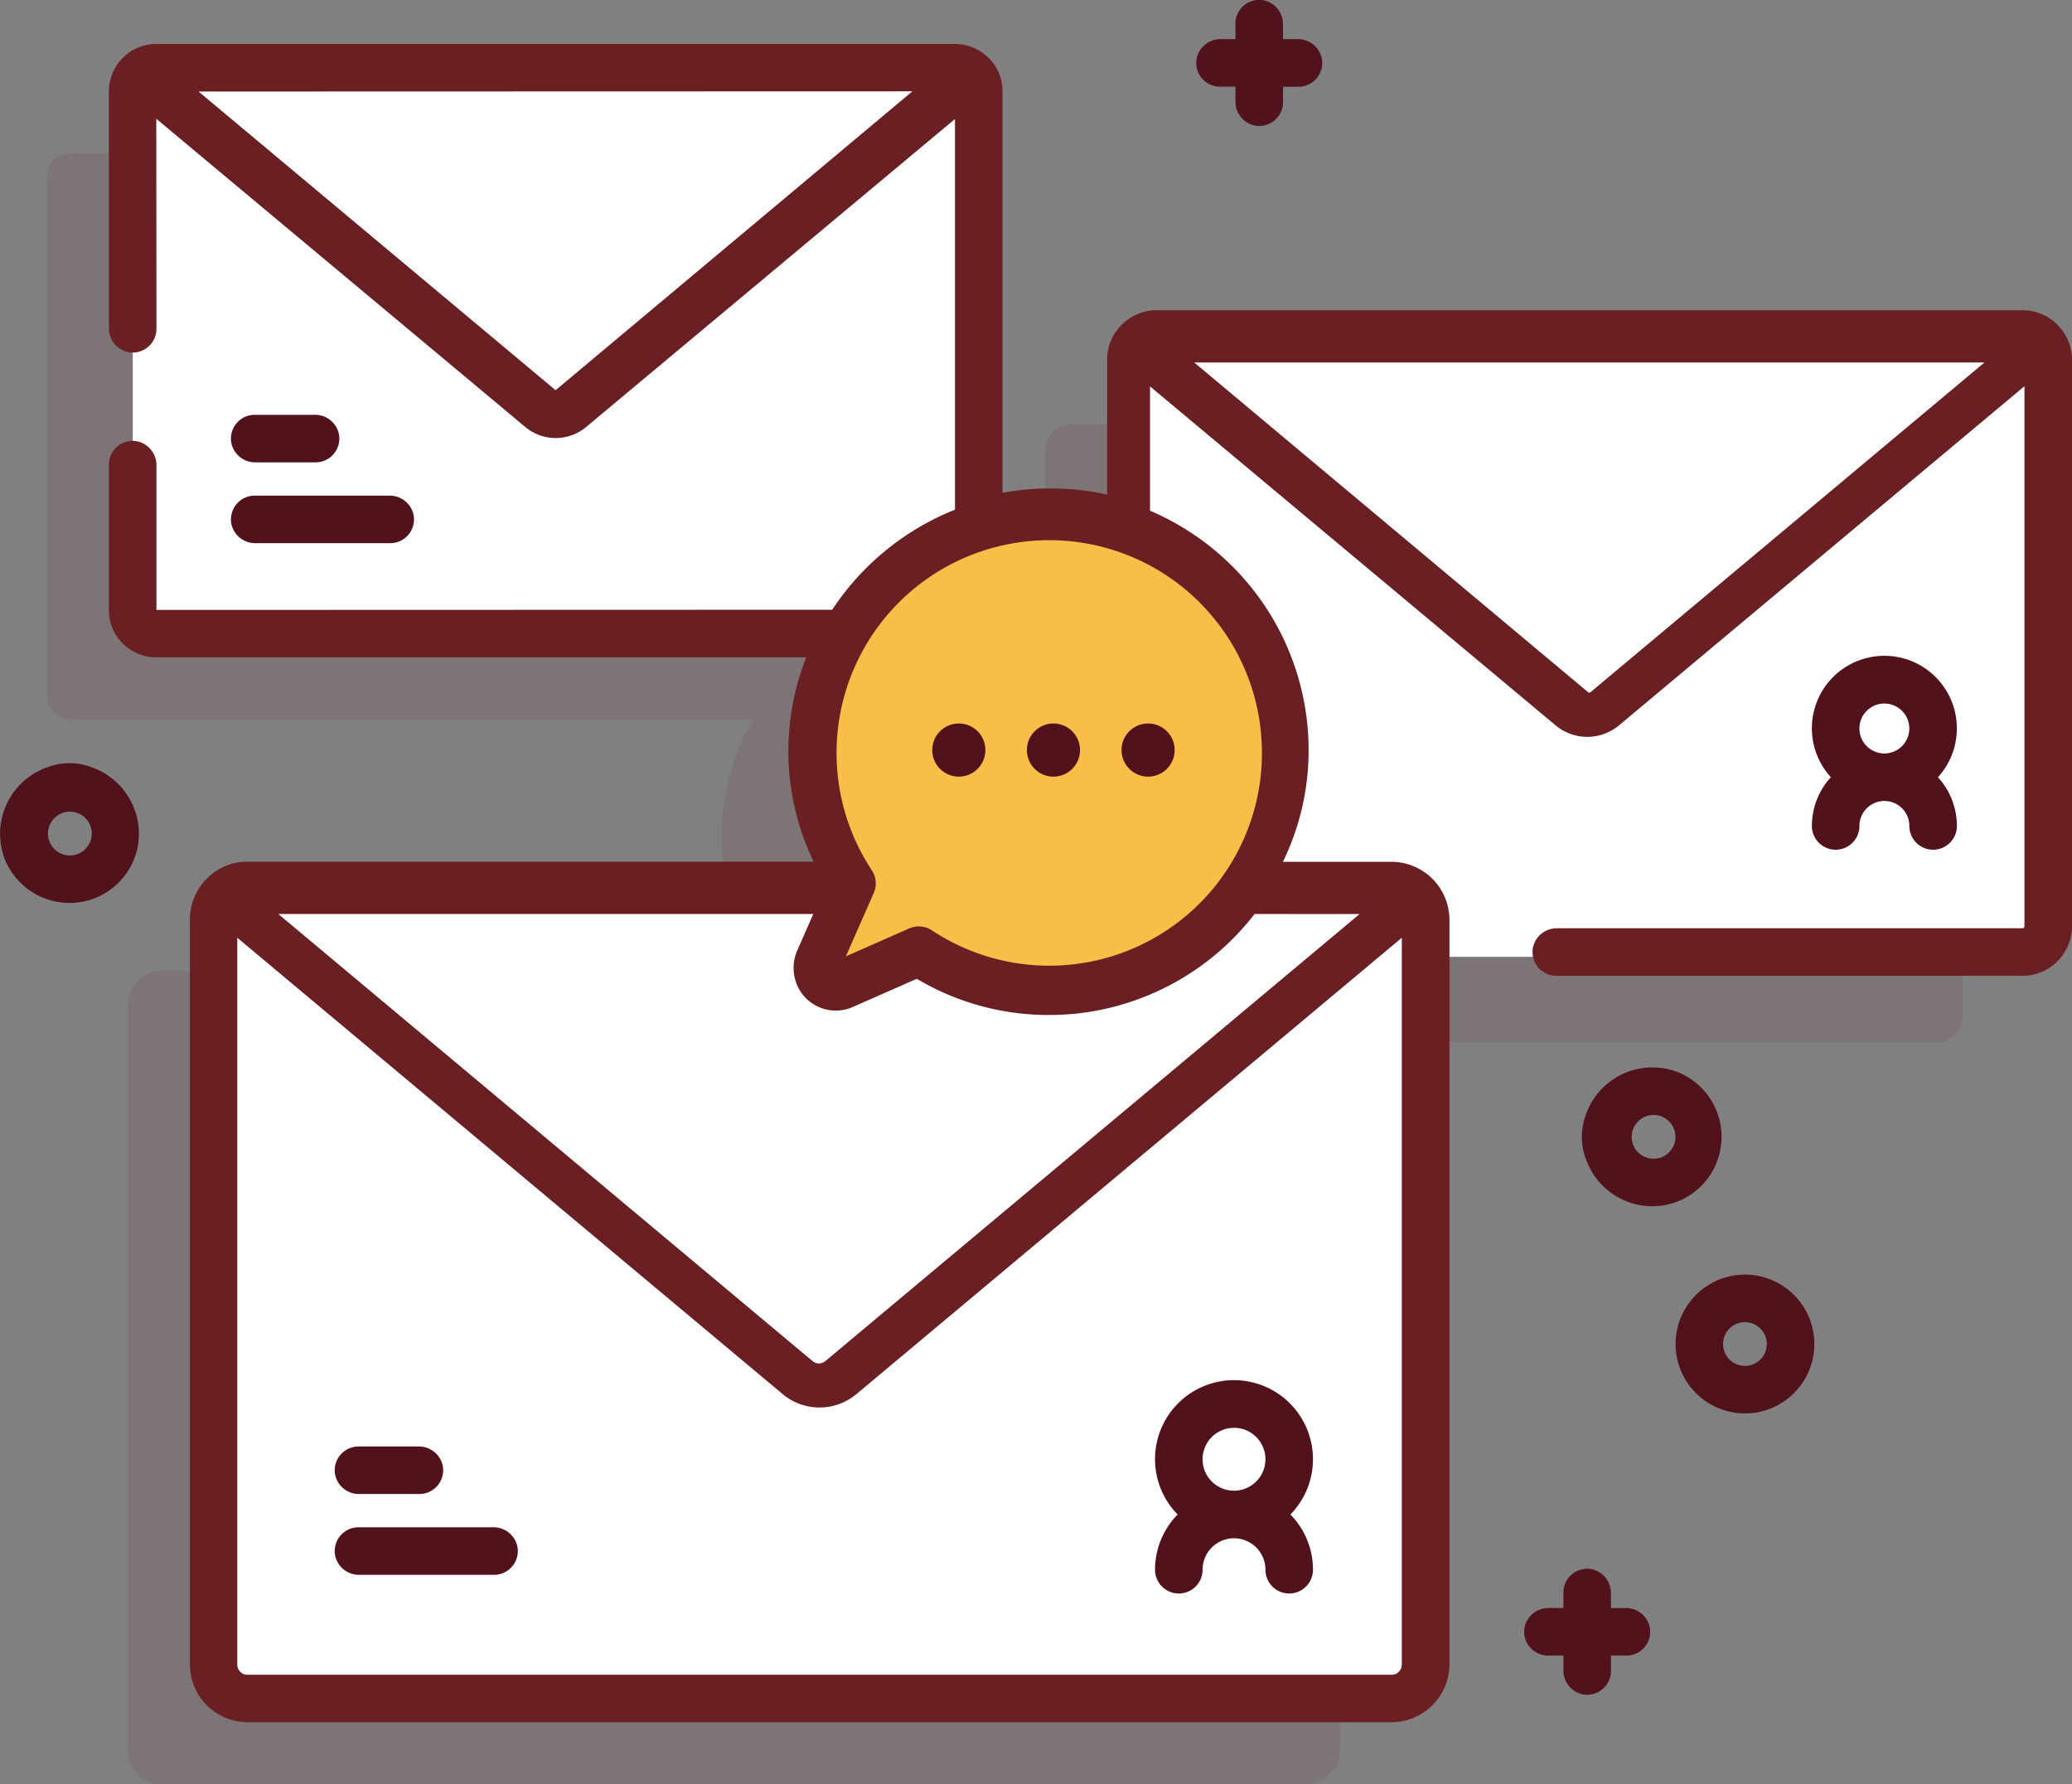
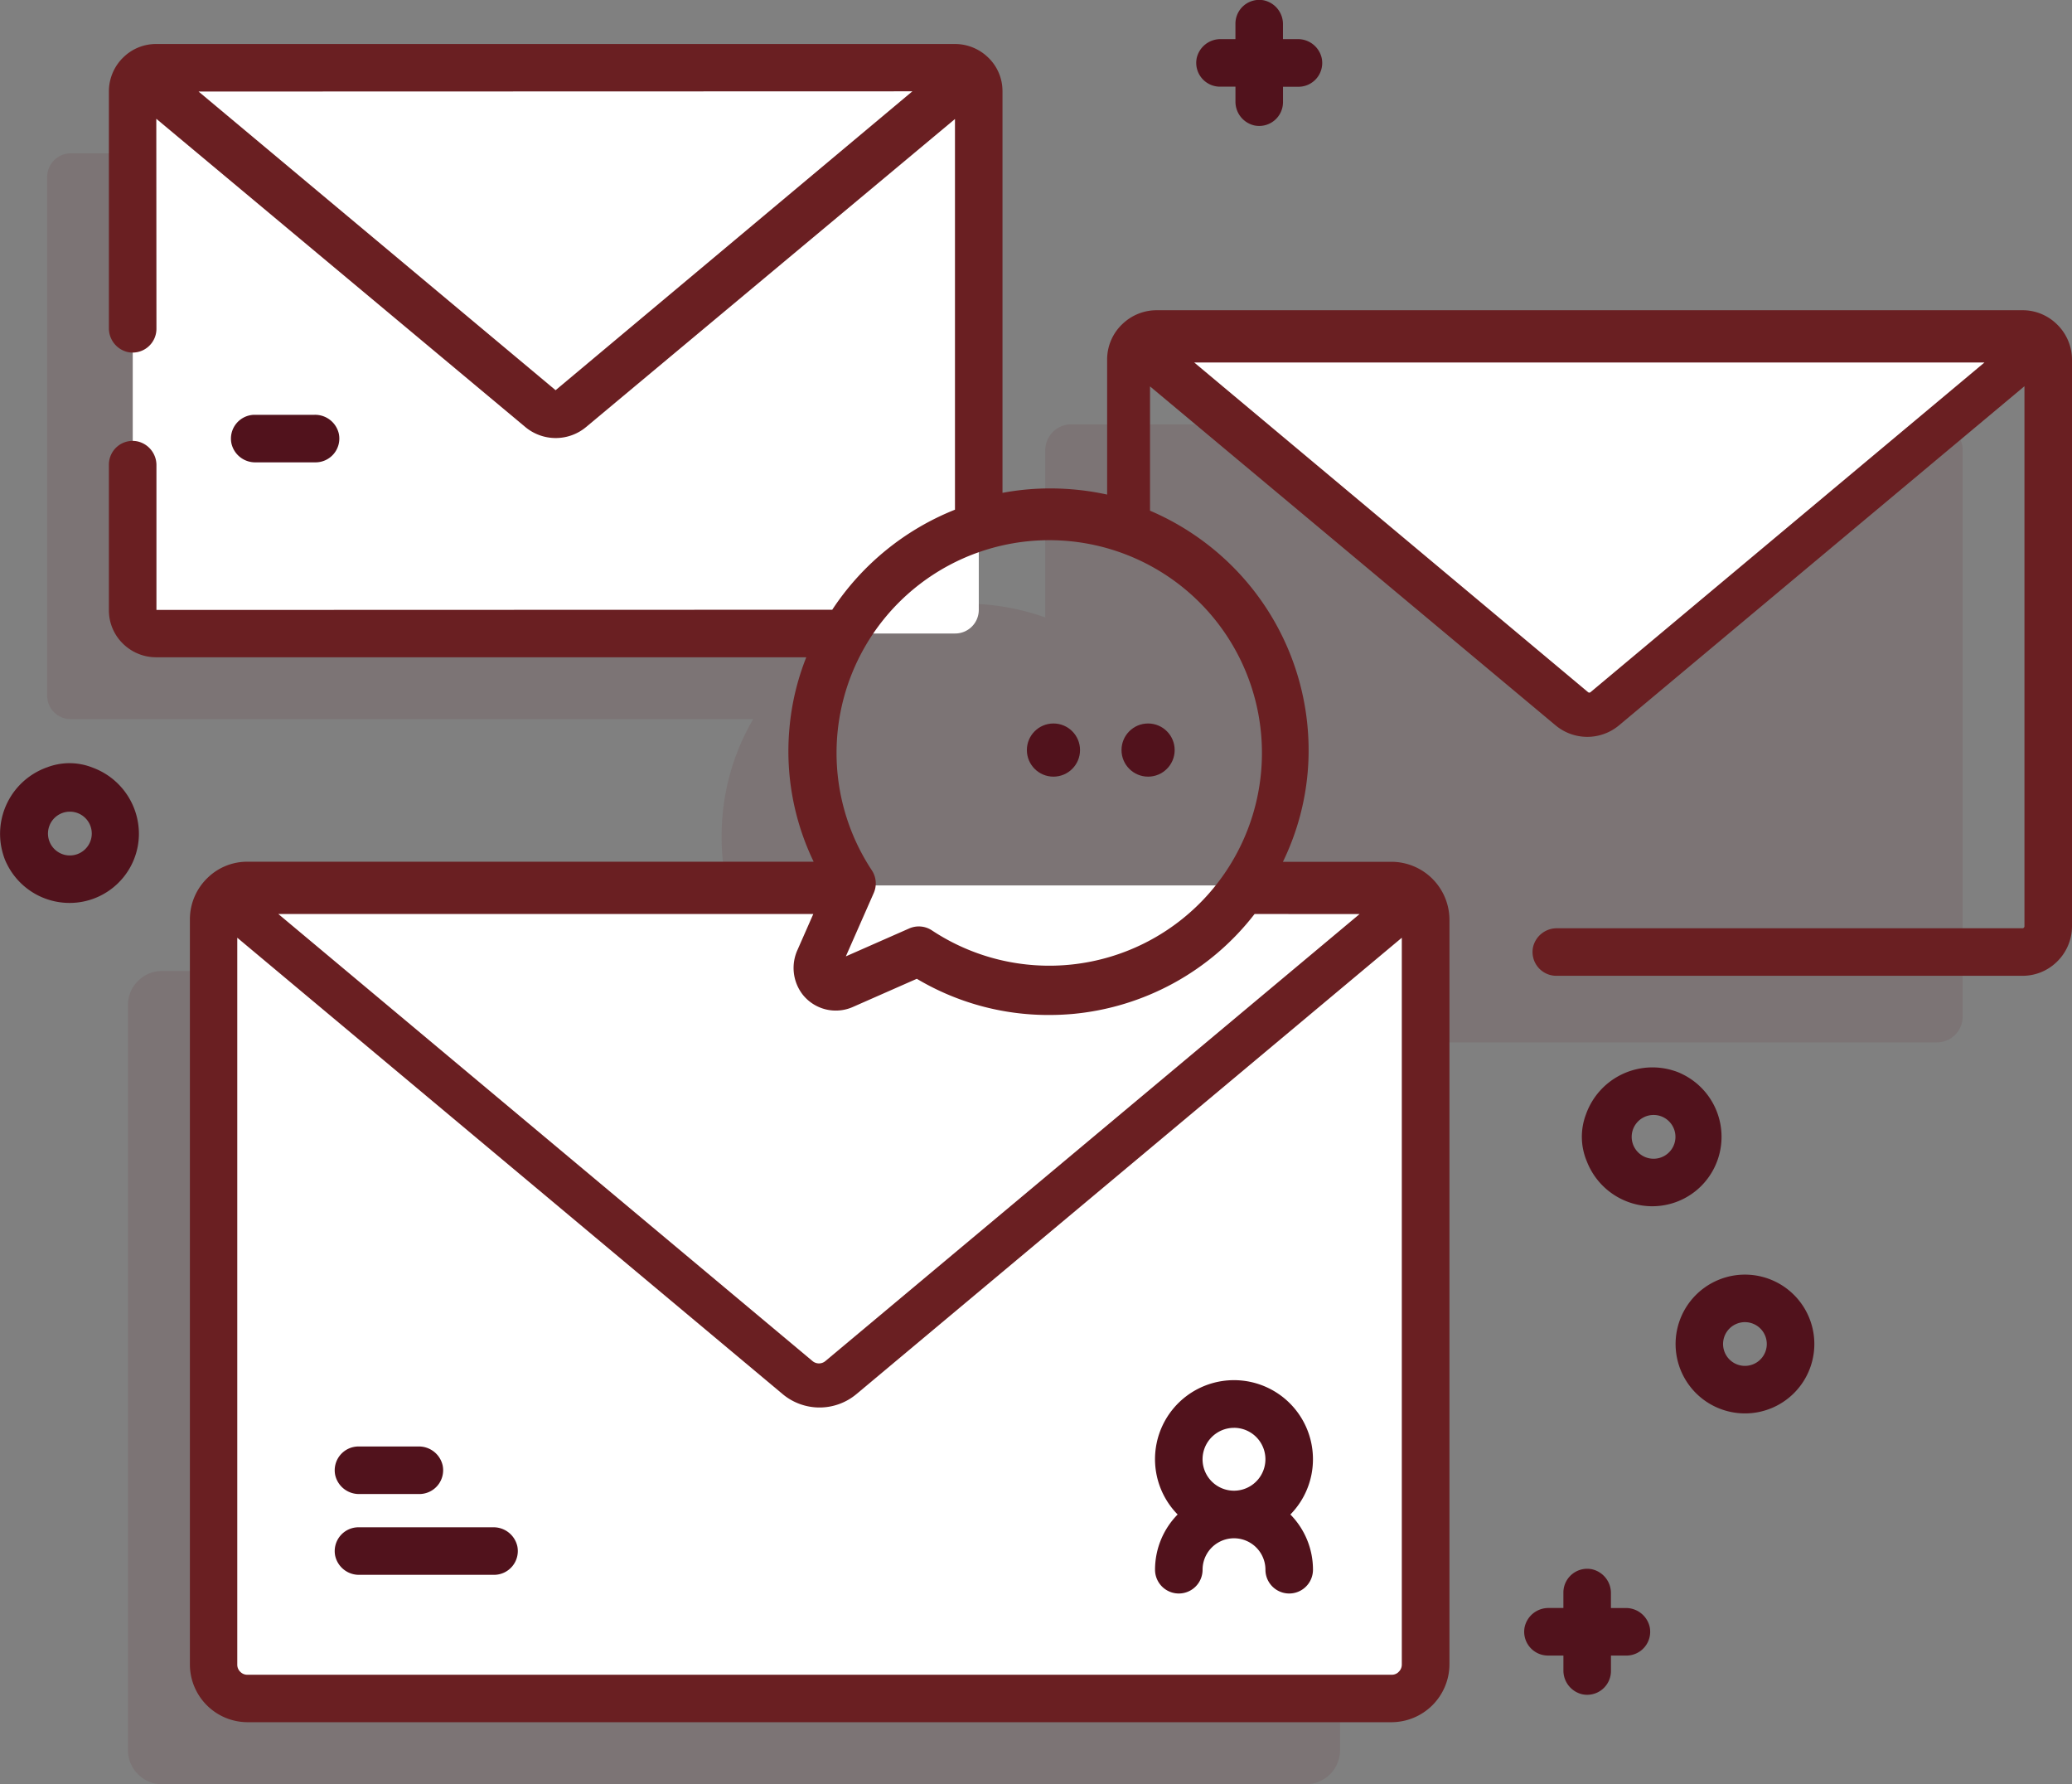
<svg xmlns="http://www.w3.org/2000/svg" width="90.049" height="77.515" viewBox="0 0 90.049 77.515">
  <rect x="0" y="0" width="90.049" height="77.515" fill="#808080" stroke="none" />
  <path data-name="Path 16029" d="M142 108.827a1.086 1.086 0 0 0-.757-.3h-37.635a1.123 1.123 0 0 0-1.122 1.113v7.278a10.4 10.4 0 0 0-4.162-.58 10.21 10.21 0 0 0-2.448.462V97.773a1.029 1.029 0 0 0-1.027-1.023H60.132a1.029 1.029 0 0 0-1.025 1.023v22.544a1.017 1.017 0 0 0 1.015 1.015h29.669a10.048 10.048 0 0 0-1.335 4.212 10.172 10.172 0 0 0 1.655 6.516l-.1.22H64.087a1.434 1.434 0 0 0-1 .4 1.455 1.455 0 0 0-.469 1.072v32.383a1.46 1.46 0 0 0 .469 1.074 1.443 1.443 0 0 0 1 .4h49.737a1.477 1.477 0 0 0 1.469-1.471v-30.76h25.947a1.093 1.093 0 0 0 .757-.3 1.119 1.119 0 0 0 .356-.818v-24.62a1.11 1.11 0 0 0-.353-.813z" transform="translate(-57.056 -90.088)" style="fill:#631822;opacity:.11" />
  <g data-name="Group 2339">
-     <path data-name="Path 16030" d="M326.182 136.867v24.62a1.117 1.117 0 0 1-.358.818 1.1 1.1 0 0 1-.761.3h-37.838a1.1 1.1 0 0 1-.761-.3 1.115 1.115 0 0 1-.356-.818v-24.62a1.106 1.106 0 0 1 .356-.813 1.093 1.093 0 0 1 .761-.3h37.838a1.093 1.093 0 0 1 .761.3 1.106 1.106 0 0 1 .358.813z" transform="translate(-237.166 -121.032)" style="fill:#fff" />
    <path data-name="Path 16031" d="m327.718 136.049-18.94 15.846a1.116 1.116 0 0 1-1.432 0L288.4 136.049a1.1 1.1 0 0 1 .759-.3h37.8a1.1 1.1 0 0 1 .759.3z" transform="translate(-238.989 -121.032)" style="fill:#fff" />
    <path data-name="Path 16032" d="M113.876 79.773v22.535a1.026 1.026 0 0 1-1.027 1.023H78.132a1.026 1.026 0 0 1-1.025-1.023V79.773a1.03 1.03 0 0 1 1.025-1.023h34.718a1.03 1.03 0 0 1 1.027 1.023z" transform="translate(-71.338 -75.806)" style="fill:#fff" />
    <path data-name="Path 16033" d="M114.841 79.024 97.477 93.551a1.023 1.023 0 0 1-1.313 0L78.8 79.024a1.012 1.012 0 0 1 .7-.274h34.65a1.012 1.012 0 0 1 .691.274z" transform="translate(-72.681 -75.806)" style="fill:#fff" />
    <path data-name="Path 16034" d="M146.782 252.22v32.38a1.477 1.477 0 0 1-1.469 1.471H95.576a1.443 1.443 0 0 1-1-.4 1.46 1.46 0 0 1-.469-1.074V252.22a1.455 1.455 0 0 1 .469-1.072 1.434 1.434 0 0 1 1-.4h49.737a1.437 1.437 0 0 1 1 .4 1.455 1.455 0 0 1 .469 1.072z" transform="translate(-84.826 -212.277)" style="fill:#fff" />
    <path data-name="Path 16035" d="M147.988 252.142 123.061 273a1.467 1.467 0 0 1-1.884 0l-24.926-20.858a1.463 1.463 0 0 1 1-.392h49.737a1.463 1.463 0 0 1 1 .392z" transform="translate(-86.527 -213.07)" style="fill:#fff" />
  </g>
-   <path data-name="Path 16036" d="M240.706 184.056a10.278 10.278 0 1 0-18.827 4.992l-1.443 3.277a.811.811 0 0 0 1.069 1.069l3.277-1.443a10.275 10.275 0 0 0 15.924-7.895z" transform="translate(-184.851 -150.668)" style="fill:#f9be47" />
  <g data-name="Group 2340" transform="translate(10.037 18.023)">
-     <circle data-name="Ellipse 1784" cx="1.155" cy="1.155" r="1.155" transform="translate(30.478 13.412)" style="fill:#51121c" />
    <circle data-name="Ellipse 1785" cx="1.155" cy="1.155" r="1.155" transform="translate(34.591 13.412)" style="fill:#51121c" />
    <circle data-name="Ellipse 1786" cx="1.155" cy="1.155" r="1.155" transform="translate(38.704 13.412)" style="fill:#51121c" />
    <path data-name="Path 16037" d="M101.448 153.816h-2.607a1.058 1.058 0 0 1-1.05-.819 1.034 1.034 0 0 1 1.009-1.247h2.607a1.058 1.058 0 0 1 1.05.819 1.034 1.034 0 0 1-1.009 1.247z" transform="translate(-97.769 -151.75)" style="fill:#51121c" />
-     <path data-name="Path 16038" d="M104.693 170.816h-5.852a1.058 1.058 0 0 1-1.05-.819 1.034 1.034 0 0 1 1.009-1.247h5.852a1.058 1.058 0 0 1 1.05.819 1.034 1.034 0 0 1-1.009 1.247z" transform="translate(-97.769 -165.238)" style="fill:#51121c" />
  </g>
  <path data-name="Path 16039" d="M123.281 370.816h-2.607a1.058 1.058 0 0 1-1.05-.819 1.034 1.034 0 0 1 1.011-1.247h2.607a1.058 1.058 0 0 1 1.05.819 1.034 1.034 0 0 1-1.011 1.247z" transform="translate(-105.055 -305.901)" style="fill:#51121c" />
  <path data-name="Path 16040" d="M126.526 387.816h-5.852a1.058 1.058 0 0 1-1.05-.819 1.034 1.034 0 0 1 1.011-1.247h5.852a1.058 1.058 0 0 1 1.05.819 1.034 1.034 0 0 1-1.011 1.247z" transform="translate(-105.055 -319.39)" style="fill:#51121c" />
  <path data-name="Path 16041" d="M385.044 295.052a3.054 3.054 0 0 1-2.839-1.949 2.745 2.745 0 0 1-.04-2.038 3.065 3.065 0 0 1 3.825-1.9 2.238 2.238 0 0 1 .36.145 3.027 3.027 0 0 1 .827 4.861 3.008 3.008 0 0 1-2.133.881zm1.461-1.543zm-1.4-2.423a.951.951 0 1 0 .673.279.944.944 0 0 0-.678-.279z" transform="translate(-313.241 -242.641)" style="fill:#51121c" />
  <path data-name="Path 16042" d="M404.709 338.635a3.015 3.015 0 1 1 2.133-.882 3.007 3.007 0 0 1-2.133.882zm0-3.965a.95.95 0 1 0 .672.278.948.948 0 0 0-.672-.278z" transform="translate(-328.875 -277.223)" style="fill:#51121c" />
  <path data-name="Path 16043" d="M52.2 231.092a3.036 3.036 0 0 1-2.725-1.7 2.267 2.267 0 0 1-.147-.365 3.066 3.066 0 0 1 1.9-3.828 2.72 2.72 0 0 1 1.976.014 3.068 3.068 0 0 1 2.011 2.865 3 3 0 0 1-.884 2.133 3.006 3.006 0 0 1-2.131.881zm.015-3.965a.951.951 0 1 0 .672 1.623.95.95 0 0 0-.672-1.623z" transform="translate(-49.178 -191.86)" style="fill:#51121c" />
  <path data-name="Path 16044" d="M305.259 66.2h-.633v-.633a1.058 1.058 0 0 0-.819-1.05 1.034 1.034 0 0 0-1.247 1.011v.672h-.632a1.058 1.058 0 0 0-1.05.82 1.034 1.034 0 0 0 1.012 1.246h.671v.634a1.058 1.058 0 0 0 .819 1.05 1.034 1.034 0 0 0 1.247-1.011v-.669h.671a1.034 1.034 0 0 0 1.012-1.246 1.058 1.058 0 0 0-1.051-.824z" transform="translate(-248.868 -64.5)" style="fill:#51121c" />
  <path data-name="Path 16045" d="M374.259 396.2h-.633v-.633a1.058 1.058 0 0 0-.819-1.05 1.034 1.034 0 0 0-1.247 1.011v.671h-.632a1.058 1.058 0 0 0-1.05.82 1.034 1.034 0 0 0 1.012 1.246h.671v.633a1.058 1.058 0 0 0 .819 1.05 1.034 1.034 0 0 0 1.247-1.011v-.671h.671a1.034 1.034 0 0 0 1.012-1.246 1.058 1.058 0 0 0-1.051-.82z" transform="translate(-303.615 -326.332)" style="fill:#51121c" />
  <path data-name="Path 16046" d="M156.741 85.906a2.126 2.126 0 0 0-1.474-.588h-37.614a2.148 2.148 0 0 0-1.472.572 2.119 2.119 0 0 0-.694 1.563v5.875a11.611 11.611 0 0 0-3.2-.244 11.319 11.319 0 0 0-1.348.169v-17.46a2.021 2.021 0 0 0-.653-1.485 2.065 2.065 0 0 0-1.42-.557H74.163a2.023 2.023 0 0 0-1.4.55 2.055 2.055 0 0 0-.659 1.505v10.28a1.058 1.058 0 0 0 .819 1.05 1.034 1.034 0 0 0 1.247-1.011L74.164 77 90.2 90.392a2.062 2.062 0 0 0 2.644 0l16.03-13.382v16.975a11.464 11.464 0 0 0-5.334 4.347l-29.37.009v-6.272a1.057 1.057 0 0 0-.821-1.051 1.031 1.031 0 0 0-1.245 1v6.342a2.021 2.021 0 0 0 .649 1.483 2.046 2.046 0 0 0 1.407.554h28.252a10.913 10.913 0 0 0-.733 3.095 11.048 11.048 0 0 0 1.053 5.788H78.124a2.462 2.462 0 0 0-1.7.671 2.5 2.5 0 0 0-.8 1.833v32.379a2.512 2.512 0 0 0 2.505 2.505h49.707a2.524 2.524 0 0 0 2.528-2.505v-32.379a2.525 2.525 0 0 0-2.528-2.5h-4.709a11.068 11.068 0 0 0 1.093-4.12 11.293 11.293 0 0 0-3.326-8.754 11.425 11.425 0 0 0-3.543-2.382v-5.4l17.624 14.726a2.151 2.151 0 0 0 2.76 0l17.619-14.734v23.469a.086.086 0 0 1-.035.065.067.067 0 0 1-.048.018h-20.224a1.058 1.058 0 0 0-1.05.819 1.034 1.034 0 0 0 1.013 1.246h20.258a2.121 2.121 0 0 0 1.462-.577 2.153 2.153 0 0 0 .69-1.577V87.47a2.144 2.144 0 0 0-.679-1.564zm-65.224 2.887L76 75.816l31.023-.009zm36.629 55.7a.414.414 0 0 1-.287.113H78.12a.418.418 0 0 1-.3-.122.424.424 0 0 1-.137-.314v-31.587l23.7 19.828a2.5 2.5 0 0 0 3.21 0l23.7-19.827v31.584a.432.432 0 0 1-.147.323zm-1.688-32.938-23.216 19.422a.435.435 0 0 1-.559 0l-23.216-19.425h23.25l-.684 1.554a1.892 1.892 0 0 0 .212 1.934 1.836 1.836 0 0 0 2.195.55l2.776-1.223a11.181 11.181 0 0 0 5.742 1.573q.495 0 .995-.042a11.3 11.3 0 0 0 7.942-4.346zm-4.263-6.391a9.243 9.243 0 0 1-14.323 7.1 1.033 1.033 0 0 0-.987-.084l-2.754 1.213 1.213-2.754a1.033 1.033 0 0 0-.084-.987 9.244 9.244 0 1 1 16.935-4.487zm14.3-3.25a.082.082 0 0 1-.106 0L119.273 87.59h34.341z" transform="translate(-67.371 -71.839)" style="fill:#6a1f22" />
  <path data-name="Path 16047" d="M299.052 358.258a3.432 3.432 0 1 0-5.881 2.4 3.419 3.419 0 0 0-.982 2.4 1.033 1.033 0 1 0 2.066 0 1.366 1.366 0 1 1 2.732 0 1.033 1.033 0 1 0 2.066 0 3.419 3.419 0 0 0-.982-2.4 3.418 3.418 0 0 0 .981-2.4zm-3.432-1.366a1.366 1.366 0 1 1-1.366 1.366 1.368 1.368 0 0 1 1.367-1.365z" transform="translate(-241.991 -294.854)" style="fill:#51121c" />
-   <path data-name="Path 16048" d="M436.681 205.63a3.15 3.15 0 1 0-5.475 2.117 3.134 3.134 0 0 0-.824 2.117 1.033 1.033 0 1 0 2.066 0 1.084 1.084 0 1 1 2.169 0 1.033 1.033 0 0 0 2.066 0 3.134 3.134 0 0 0-.824-2.117 3.134 3.134 0 0 0 .822-2.117zm-3.15-1.084a1.084 1.084 0 1 1-1.084 1.084 1.085 1.085 0 0 1 1.084-1.085z" transform="translate(-351.637 -173.977)" style="fill:#51121c" />
</svg>